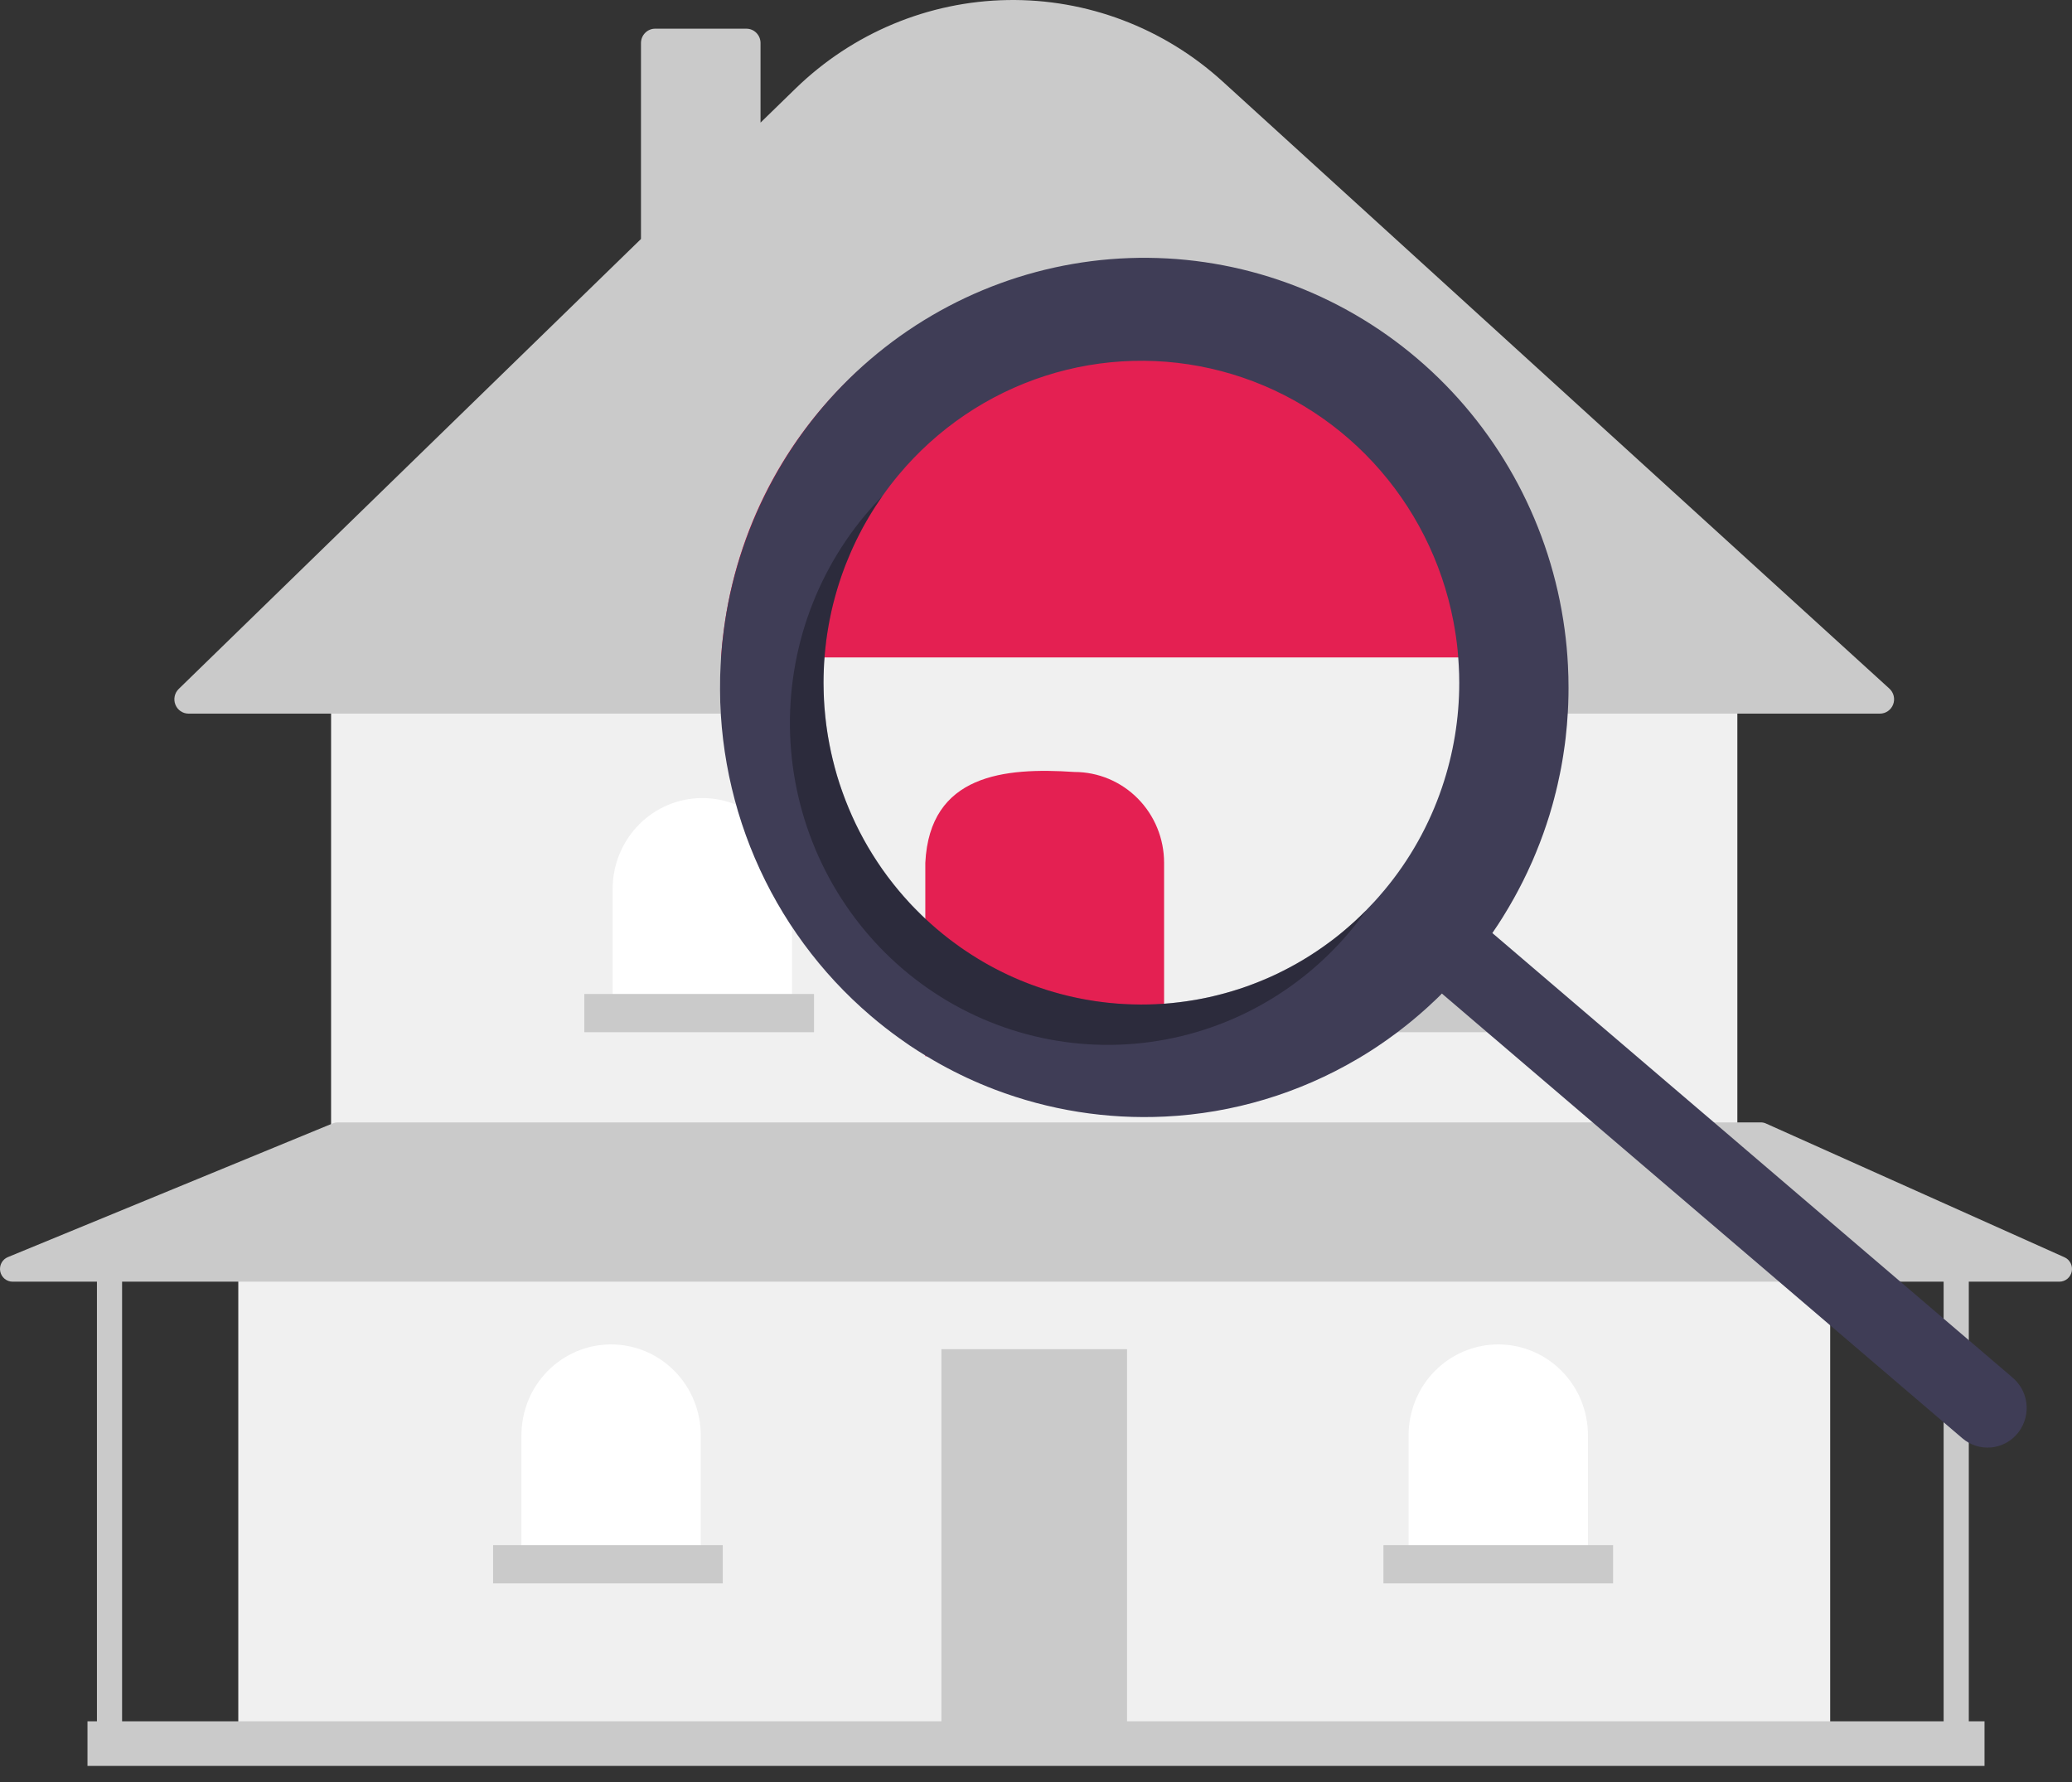
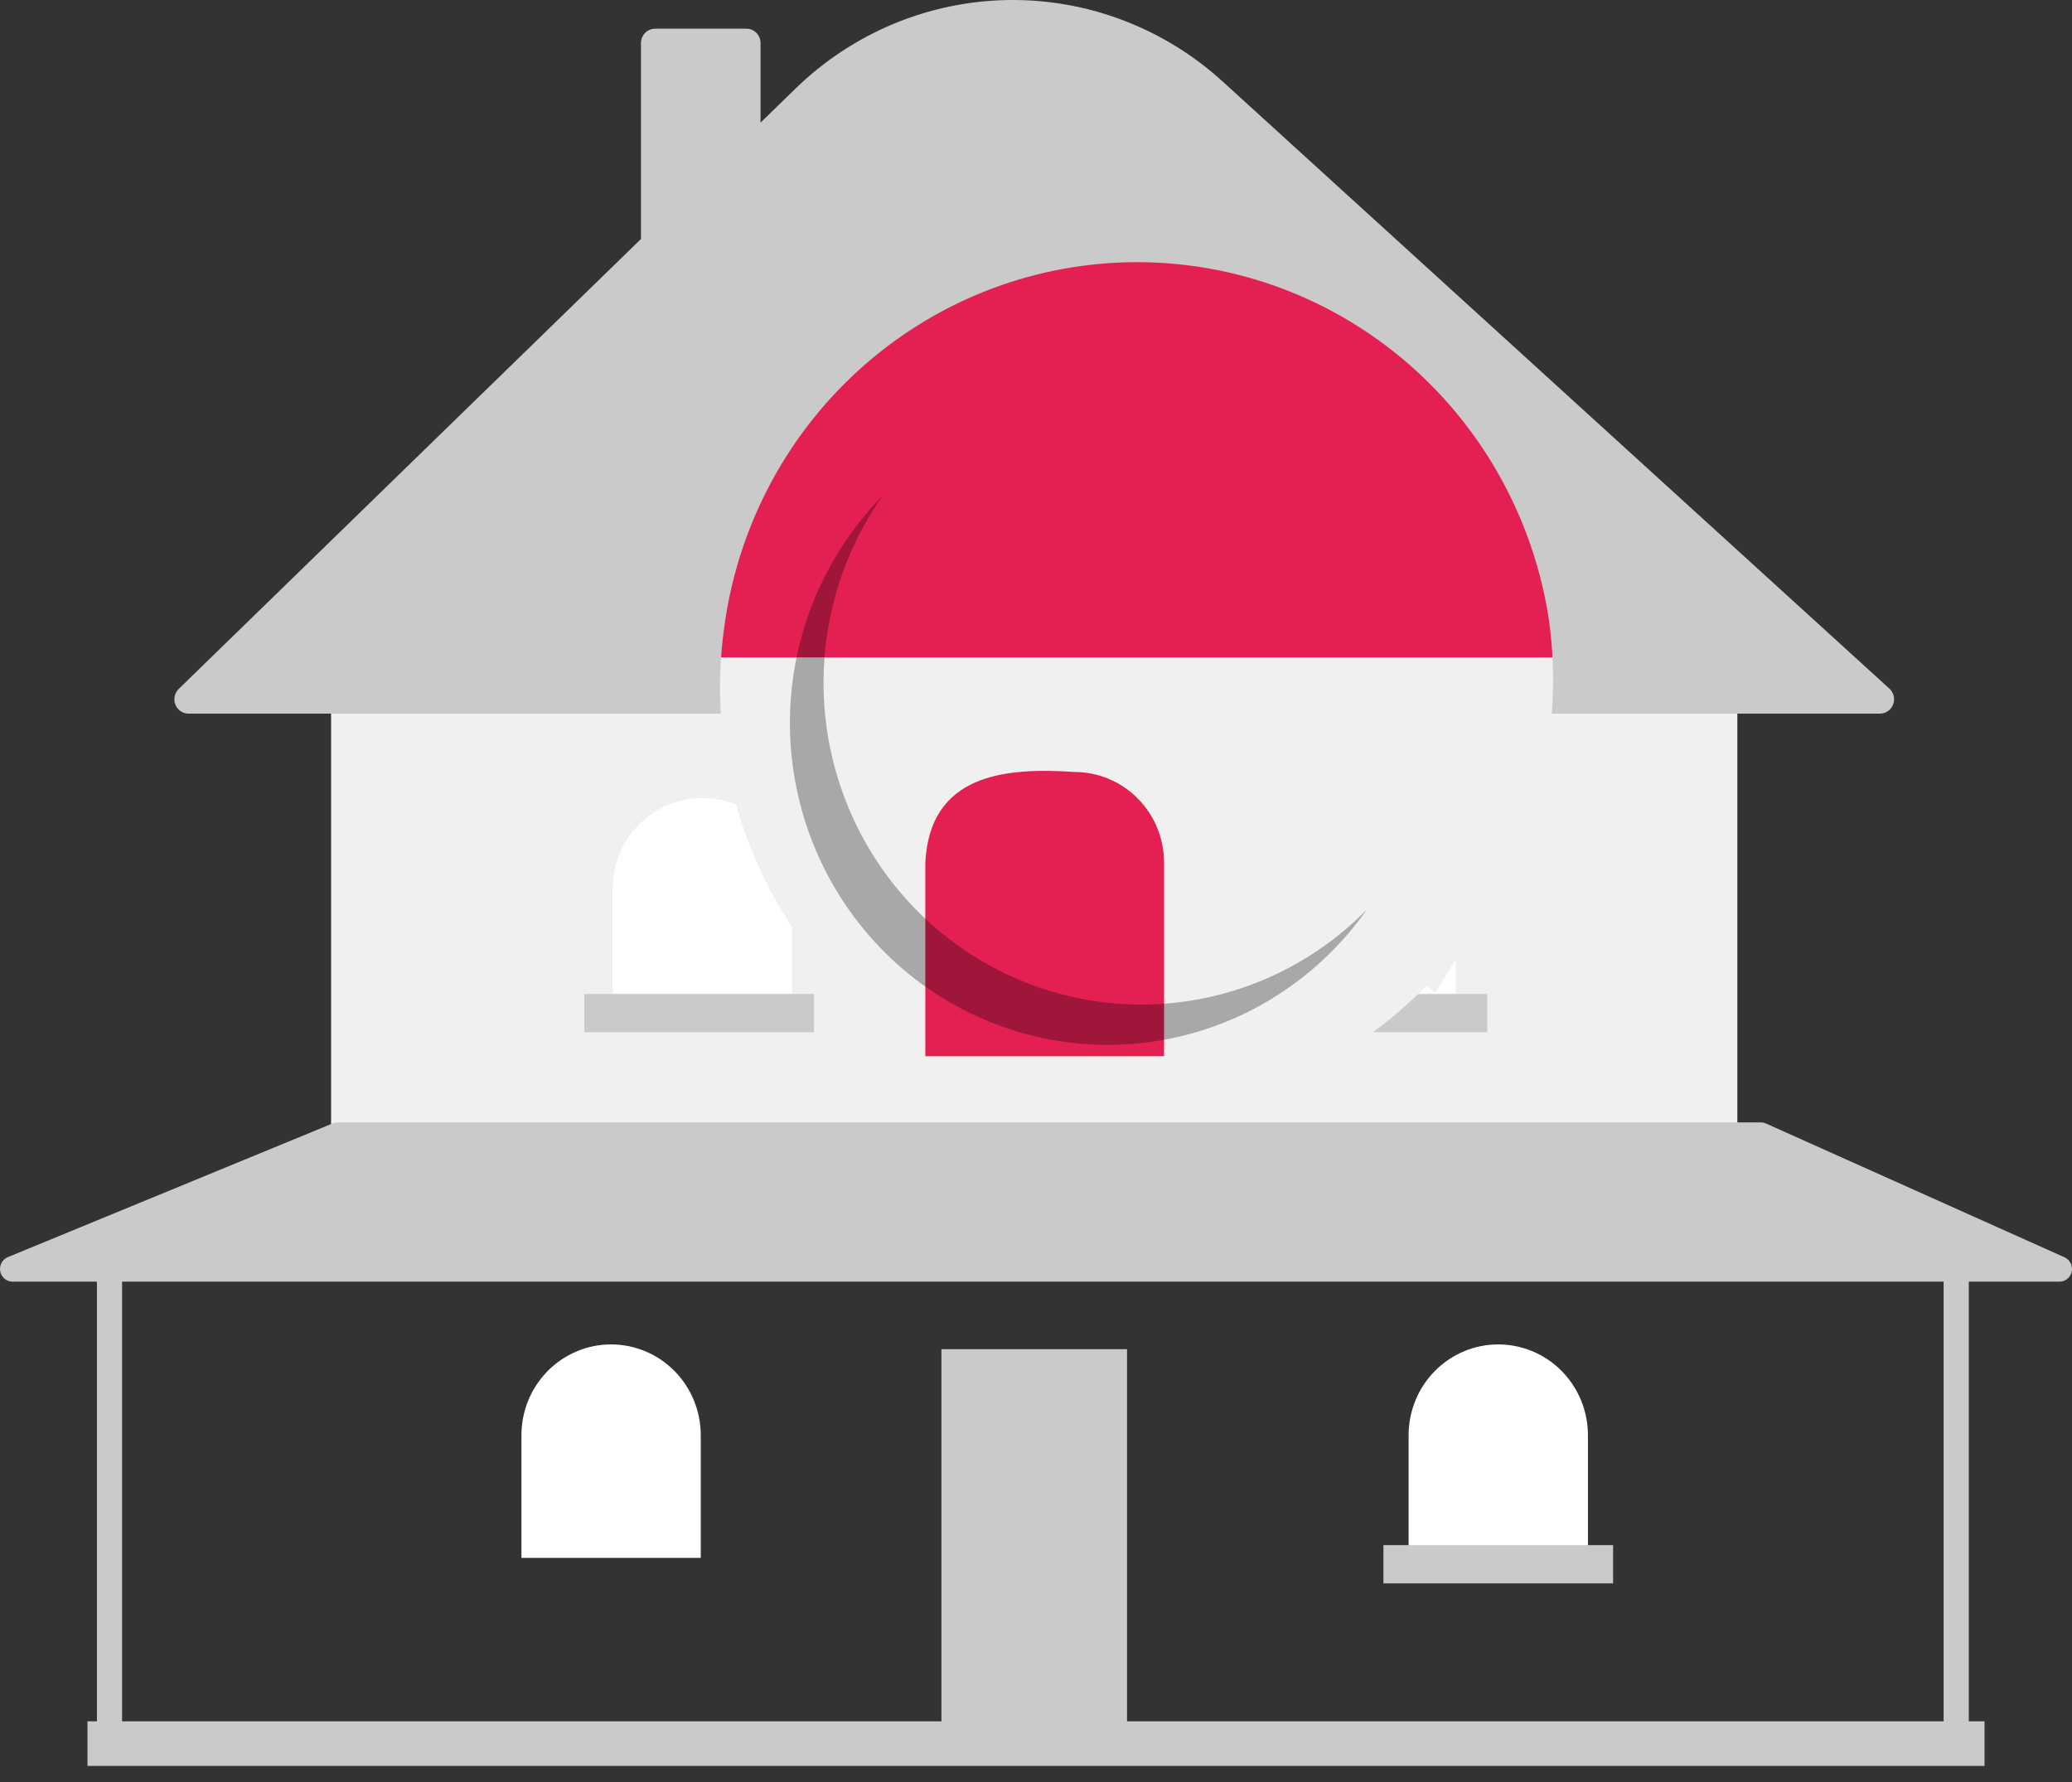
<svg xmlns="http://www.w3.org/2000/svg" width="100" height="86" viewBox="0 0 100 86" fill="none">
  <rect x="0" y="0" width="100" height="86" fill="#333333" stroke="none" />
-   <path d="M88.329 60.346H11.501V83.408H88.329V60.346Z" fill="#F0F0F0" />
  <path d="M54.394 65.112H45.435V83.408H54.394V65.112Z" fill="#CACACA" />
  <path d="M83.849 33.133H15.979V54.35H83.849V33.133Z" fill="#F0F0F0" />
  <path d="M90.73 34.44H9.099C8.962 34.44 8.829 34.398 8.716 34.321C8.603 34.244 8.516 34.134 8.465 34.006C8.414 33.878 8.402 33.738 8.431 33.603C8.459 33.468 8.527 33.345 8.625 33.249L30.935 11.534V2.076C30.936 1.892 31.008 1.716 31.136 1.587C31.264 1.457 31.437 1.384 31.619 1.384H36.022C36.203 1.384 36.377 1.457 36.505 1.587C36.633 1.716 36.705 1.892 36.705 2.076V5.918L38.39 4.278C41.148 1.594 44.806 0.067 48.63 0.002C52.455 -0.062 56.161 1.341 59.006 3.931L91.187 33.233C91.29 33.327 91.362 33.45 91.395 33.586C91.427 33.722 91.418 33.865 91.368 33.995C91.319 34.126 91.231 34.239 91.117 34.318C91.004 34.397 90.869 34.44 90.73 34.44Z" fill="#CACACA" />
  <path d="M33.896 38.514C34.464 38.514 35.027 38.627 35.552 38.847C36.077 39.068 36.554 39.39 36.956 39.797C37.357 40.204 37.676 40.687 37.894 41.219C38.111 41.751 38.223 42.32 38.223 42.896V48.815H29.568V42.896C29.568 42.32 29.68 41.751 29.898 41.219C30.115 40.687 30.434 40.204 30.836 39.797C31.238 39.39 31.715 39.068 32.24 38.847C32.765 38.627 33.327 38.514 33.896 38.514Z" fill="white" />
-   <path d="M49.914 38.591C51.062 38.591 52.163 39.052 52.974 39.874C53.786 40.696 54.242 41.81 54.242 42.973V48.892H45.587V42.973C45.587 41.81 46.043 40.696 46.854 39.874C47.666 39.052 48.767 38.591 49.914 38.591Z" fill="white" />
  <path d="M65.933 38.668C67.08 38.668 68.181 39.129 68.993 39.951C69.804 40.773 70.26 41.887 70.26 43.049V48.969H61.605V43.049C61.605 41.887 62.061 40.773 62.873 39.951C63.684 39.129 64.785 38.668 65.933 38.668Z" fill="white" />
  <path d="M72.31 64.882C73.458 64.882 74.558 65.343 75.37 66.165C76.182 66.987 76.638 68.101 76.638 69.263V75.183H67.983V69.263C67.983 68.101 68.439 66.987 69.25 66.165C70.062 65.343 71.162 64.882 72.31 64.882Z" fill="white" />
  <path d="M29.493 64.882C30.64 64.882 31.741 65.343 32.553 66.165C33.364 66.987 33.82 68.101 33.82 69.263V75.183H25.166V69.263C25.166 68.688 25.277 68.118 25.495 67.587C25.712 67.055 26.031 66.572 26.433 66.165C26.835 65.758 27.312 65.436 27.837 65.215C28.362 64.995 28.924 64.882 29.493 64.882Z" fill="white" />
  <path d="M99.638 60.677L85.226 54.219C85.149 54.184 85.065 54.167 84.981 54.167H16.295C16.216 54.167 16.139 54.182 16.066 54.212L0.379 60.669C0.248 60.723 0.14 60.821 0.073 60.946C0.006 61.072 -0.016 61.217 0.011 61.357C0.038 61.497 0.113 61.623 0.221 61.714C0.33 61.804 0.466 61.854 0.607 61.854H4.678V83.071H4.222V85.224H95.778V83.071H95.019V61.854H99.393C99.532 61.854 99.667 61.806 99.775 61.717C99.883 61.628 99.958 61.504 99.987 61.366C100.016 61.228 99.997 61.084 99.933 60.959C99.87 60.833 99.766 60.734 99.638 60.677ZM93.804 83.071H5.892V61.854H93.804V83.071Z" fill="#CACACA" />
  <path d="M39.286 47.969H28.202V49.814H39.286V47.969Z" fill="#CACACA" />
  <path d="M55.532 47.969H44.448V49.814H55.532V47.969Z" fill="#CACACA" />
  <path d="M71.778 47.969H60.694V49.814H71.778V47.969Z" fill="#CACACA" />
  <path d="M77.852 74.568H66.768V76.413H77.852V74.568Z" fill="#CACACA" />
-   <path d="M34.882 74.568H23.798V76.413H34.882V74.568Z" fill="#CACACA" />
  <path d="M74.957 32.816C74.957 32.937 74.955 33.059 74.953 33.18C74.951 33.325 74.948 33.468 74.942 33.613C74.937 33.74 74.931 33.864 74.924 33.988C74.901 34.405 74.866 34.819 74.817 35.236C74.806 35.341 74.793 35.445 74.778 35.55C74.767 35.631 74.756 35.714 74.743 35.797C74.73 35.889 74.717 35.982 74.702 36.074C74.672 36.27 74.639 36.466 74.602 36.662C74.583 36.76 74.564 36.858 74.544 36.956C74.505 37.15 74.462 37.346 74.418 37.54C74.414 37.555 74.41 37.572 74.406 37.587C74.384 37.683 74.362 37.777 74.337 37.873C74.33 37.901 74.325 37.928 74.315 37.956C74.298 38.028 74.28 38.099 74.261 38.171C74.235 38.271 74.209 38.369 74.181 38.469C74.136 38.623 74.092 38.776 74.045 38.93C74.04 38.946 74.035 38.963 74.031 38.979C73.941 39.271 73.846 39.559 73.742 39.846C73.688 39.996 73.63 40.149 73.573 40.3C73.515 40.451 73.456 40.601 73.394 40.75C73.335 40.895 73.273 41.04 73.212 41.184C73.197 41.217 73.182 41.251 73.165 41.285C73.1 41.434 73.033 41.579 72.964 41.724C72.963 41.726 72.963 41.73 72.961 41.732C72.907 41.849 72.849 41.965 72.791 42.08C72.791 42.084 72.79 42.087 72.788 42.09C72.732 42.203 72.674 42.316 72.615 42.427L72.52 42.61L72.508 42.63C72.389 42.855 72.267 43.077 72.136 43.297C72.109 43.346 72.081 43.395 72.053 43.443C72.025 43.491 71.995 43.54 71.965 43.587C71.947 43.621 71.926 43.655 71.904 43.689C71.865 43.753 71.826 43.819 71.785 43.883C71.777 43.897 71.768 43.91 71.761 43.923C71.69 44.034 71.619 44.143 71.548 44.255C71.461 44.388 71.372 44.52 71.281 44.652L69.26 47.926L69.172 47.853L69.148 47.83H69.146L69.066 47.763L68.847 47.574C68.78 47.64 68.715 47.706 68.648 47.77C68.622 47.797 68.594 47.821 68.568 47.847C68.547 47.866 68.529 47.885 68.508 47.904C65.015 51.358 60.368 53.359 55.488 53.509H55.482C51.788 53.612 48.13 52.738 44.871 50.973C44.799 50.935 44.728 50.898 44.657 50.854C44.233 50.621 43.818 50.374 43.411 50.11C43.409 50.108 43.407 50.108 43.405 50.106C42.932 49.767 42.471 49.405 42.021 49.021C39.605 46.959 37.694 44.359 36.437 41.424C35.181 38.489 34.612 35.299 34.777 32.104C34.783 31.978 34.79 31.854 34.8 31.727C34.83 31.271 34.875 30.817 34.937 30.365C34.954 30.239 34.973 30.113 34.991 29.988H74.767C74.845 30.565 74.899 31.145 74.929 31.727C74.948 32.091 74.957 32.453 74.957 32.816Z" fill="#F0F0F0" />
  <path d="M74.767 29.988C74.051 25.166 71.65 20.764 68.001 17.583C64.351 14.402 59.695 12.652 54.879 12.652C50.064 12.652 45.408 14.402 41.758 17.583C38.109 20.764 35.708 25.166 34.992 29.988C34.973 30.113 34.954 30.239 34.938 30.365C34.876 30.817 34.83 31.271 34.8 31.727H74.929C74.899 31.145 74.846 30.566 74.767 29.988Z" fill="#E42052" />
  <path d="M56.182 50.972H44.658V41.638C44.871 37.371 48.472 37.027 51.855 37.256C52.423 37.256 52.986 37.369 53.511 37.589C54.036 37.81 54.513 38.132 54.915 38.539C55.317 38.946 55.636 39.429 55.853 39.961C56.07 40.492 56.182 41.062 56.182 41.638V50.972Z" fill="#E42052" />
-   <path d="M44.657 44.336V44.337C44.657 44.339 44.659 44.339 44.661 44.339L44.657 44.336ZM40.022 29.988C40.015 30.036 40.006 30.083 39.998 30.13C40.006 30.083 40.015 30.036 40.024 29.988H40.022ZM39.792 31.727C39.786 31.799 39.781 31.871 39.777 31.942C39.781 31.871 39.786 31.799 39.794 31.727C39.793 31.714 39.794 31.701 39.795 31.688C39.794 31.701 39.794 31.714 39.792 31.727ZM44.657 44.337C44.657 44.339 44.659 44.339 44.661 44.339L44.657 44.336V44.337ZM40.022 29.988C40.015 30.036 40.006 30.083 39.998 30.13C40.006 30.083 40.015 30.036 40.024 29.988H40.022ZM39.777 31.942C39.781 31.871 39.786 31.799 39.794 31.727C39.793 31.714 39.794 31.701 39.795 31.688C39.794 31.701 39.794 31.714 39.792 31.727C39.786 31.799 39.781 31.871 39.777 31.942ZM97.258 66.601C97.222 66.562 97.183 66.526 97.143 66.492L97.141 66.49L87.927 58.617L87.689 58.413L86.783 57.639L86.556 57.445L85.265 56.341L84.911 56.039L84.18 55.414L83.806 55.093L80.278 52.081L78.256 50.353L77.984 50.121L72.025 45.029C72.116 44.897 72.205 44.765 72.293 44.631C72.363 44.52 72.434 44.411 72.505 44.3C72.512 44.286 72.522 44.273 72.529 44.26C72.57 44.196 72.609 44.13 72.648 44.066C72.67 44.032 72.691 43.998 72.709 43.964C72.739 43.917 72.769 43.868 72.797 43.819C72.825 43.772 72.853 43.723 72.881 43.674C73.011 43.454 73.134 43.231 73.253 43.007L73.264 42.986L73.359 42.804C73.418 42.693 73.476 42.58 73.532 42.467C73.534 42.464 73.535 42.461 73.535 42.457C73.593 42.342 73.651 42.225 73.705 42.109C73.707 42.107 73.707 42.103 73.709 42.101C73.777 41.956 73.844 41.811 73.909 41.662C73.926 41.628 73.941 41.594 73.956 41.56C74.017 41.417 74.079 41.272 74.138 41.127C74.2 40.978 74.259 40.827 74.317 40.677C74.375 40.526 74.432 40.373 74.486 40.223C74.589 39.934 74.685 39.645 74.775 39.356C74.779 39.339 74.784 39.323 74.79 39.307C74.836 39.153 74.881 39 74.925 38.845C74.953 38.745 74.979 38.648 75.005 38.548C75.024 38.476 75.043 38.404 75.059 38.333C75.069 38.305 75.074 38.278 75.082 38.25C75.106 38.154 75.128 38.06 75.15 37.964C75.154 37.949 75.158 37.932 75.162 37.917C75.206 37.722 75.249 37.527 75.288 37.333C75.309 37.234 75.327 37.137 75.346 37.039C75.381 36.843 75.417 36.647 75.446 36.451C75.461 36.358 75.474 36.266 75.487 36.174C75.5 36.091 75.511 36.008 75.523 35.927C75.538 35.822 75.55 35.718 75.562 35.612C75.61 35.196 75.645 34.782 75.668 34.365C75.675 34.241 75.681 34.116 75.686 33.99C75.692 33.845 75.696 33.702 75.698 33.557C75.699 33.436 75.701 33.314 75.701 33.193C75.701 32.83 75.692 32.468 75.673 32.104C75.644 31.522 75.59 30.942 75.511 30.365C74.845 25.432 72.447 20.906 68.757 17.615C65.066 14.324 60.33 12.488 55.412 12.443C50.495 12.397 45.726 14.145 41.976 17.366C38.227 20.588 35.747 25.068 34.991 29.988C34.973 30.113 34.954 30.239 34.937 30.365C34.876 30.817 34.83 31.271 34.8 31.727C34.79 31.854 34.783 31.978 34.777 32.104C34.612 35.299 35.181 38.489 36.437 41.424C37.694 44.359 39.605 46.959 42.021 49.021C42.471 49.406 42.932 49.767 43.405 50.106C43.407 50.108 43.409 50.108 43.411 50.11C43.569 50.223 43.727 50.334 43.887 50.444C44.142 50.613 44.398 50.779 44.657 50.937C44.678 50.949 44.698 50.962 44.719 50.973C44.942 51.109 45.167 51.239 45.392 51.365H45.394C46.232 51.831 47.102 52.237 47.997 52.578C50.623 53.579 53.424 54.024 56.226 53.886H56.232C59.503 53.726 62.688 52.771 65.518 51.103C65.929 50.862 66.335 50.604 66.731 50.329C66.83 50.261 66.93 50.191 67.027 50.121C67.146 50.037 67.265 49.948 67.384 49.86C67.386 49.86 67.386 49.858 67.388 49.858C67.397 49.85 67.406 49.843 67.416 49.837C67.496 49.775 67.578 49.713 67.656 49.652C67.677 49.637 67.697 49.622 67.717 49.605C67.723 49.601 67.728 49.597 67.732 49.592C67.779 49.558 67.823 49.52 67.87 49.485C67.916 49.449 67.961 49.411 68.008 49.373C68.016 49.368 68.023 49.363 68.03 49.356C68.082 49.313 68.134 49.272 68.186 49.228C68.24 49.185 68.292 49.14 68.343 49.096C68.395 49.053 68.445 49.01 68.497 48.965C68.542 48.927 68.588 48.887 68.633 48.846C68.648 48.835 68.661 48.821 68.676 48.808C68.681 48.803 68.688 48.798 68.694 48.793C68.756 48.74 68.815 48.686 68.875 48.631C68.89 48.618 68.903 48.605 68.918 48.592C69.009 48.509 69.1 48.426 69.189 48.339C69.21 48.32 69.232 48.3 69.252 48.281C69.273 48.262 69.291 48.243 69.312 48.224C69.338 48.198 69.366 48.173 69.392 48.147C69.459 48.083 69.524 48.017 69.591 47.951L69.811 48.139L69.891 48.207H69.892L69.917 48.23L70.004 48.303L71.303 49.415L71.331 49.439L71.353 49.456L71.5 49.583L71.794 49.835L72.088 50.086L72.131 50.121L73.498 51.29L73.688 51.452L75.007 52.578L81.836 58.413L82.074 58.617L91.42 66.601L93.816 68.649L94.707 69.41C94.897 69.573 95.115 69.695 95.351 69.772C95.587 69.848 95.836 69.876 96.083 69.856C96.33 69.835 96.57 69.764 96.79 69.649C97.011 69.534 97.206 69.376 97.366 69.184C97.5 69.025 97.606 68.844 97.68 68.649C97.816 68.303 97.848 67.925 97.773 67.561C97.698 67.197 97.519 66.863 97.258 66.601ZM43.362 22.927C45.229 20.687 47.683 19.028 50.442 18.14C53.2 17.253 56.15 17.174 58.951 17.913C61.752 18.651 64.29 20.177 66.27 22.314C68.251 24.451 69.595 27.111 70.146 29.988C70.17 30.115 70.192 30.239 70.213 30.365C70.289 30.816 70.345 31.271 70.378 31.727C70.387 31.854 70.397 31.978 70.402 32.104C70.419 32.387 70.427 32.671 70.427 32.954C70.427 34.668 70.147 36.371 69.597 37.992V37.994C68.981 39.812 68.037 41.497 66.811 42.964C66.785 42.994 66.759 43.026 66.731 43.056C66.486 43.35 66.227 43.633 65.961 43.902C65.959 43.904 65.957 43.908 65.956 43.91C65.864 44.002 65.771 44.096 65.678 44.183C65.488 44.369 65.295 44.547 65.098 44.716C64.802 44.978 64.499 45.224 64.188 45.453C64.084 45.53 63.98 45.605 63.873 45.681C63.769 45.756 63.663 45.828 63.557 45.899C63.345 46.042 63.129 46.18 62.911 46.31C62.804 46.376 62.692 46.44 62.582 46.502C62.472 46.566 62.361 46.627 62.249 46.685C62.138 46.745 62.026 46.804 61.912 46.86C61.687 46.975 61.46 47.083 61.23 47.182C61.114 47.235 60.999 47.284 60.883 47.329C60.811 47.359 60.74 47.39 60.668 47.416C60.639 47.429 60.61 47.441 60.58 47.45C60.541 47.467 60.502 47.482 60.463 47.495C60.45 47.501 60.437 47.506 60.424 47.51C60.344 47.542 60.266 47.57 60.184 47.599C60.067 47.642 59.949 47.682 59.83 47.719C59.711 47.759 59.594 47.797 59.475 47.831C59.356 47.868 59.235 47.902 59.116 47.934C58.995 47.968 58.876 48 58.755 48.028C58.627 48.062 58.498 48.092 58.368 48.121C58.254 48.147 58.143 48.17 58.029 48.19C57.923 48.213 57.815 48.232 57.709 48.251C57.56 48.277 57.412 48.301 57.261 48.322C57.179 48.335 57.099 48.347 57.017 48.354C56.982 48.36 56.948 48.364 56.915 48.367C56.811 48.383 56.706 48.394 56.604 48.403C56.576 48.405 56.55 48.409 56.524 48.411C56.411 48.422 56.295 48.431 56.182 48.441C55.938 48.458 55.696 48.469 55.452 48.475C55.33 48.477 55.205 48.479 55.082 48.479C54.959 48.479 54.837 48.477 54.714 48.473C54.714 48.473 54.714 48.475 54.712 48.473C54.71 48.475 54.71 48.475 54.708 48.473C54.708 48.473 54.708 48.473 54.707 48.474C54.707 48.474 54.707 48.474 54.706 48.474C54.706 48.474 54.706 48.474 54.705 48.474C54.705 48.473 54.705 48.473 54.704 48.473C54.698 48.475 54.692 48.475 54.686 48.473C54.598 48.473 54.511 48.469 54.425 48.464C54.362 48.462 54.297 48.46 54.232 48.454C54.144 48.45 54.057 48.445 53.969 48.437C53.942 48.437 53.914 48.433 53.886 48.431C53.873 48.431 53.86 48.43 53.847 48.428C53.757 48.42 53.666 48.413 53.577 48.403C53.532 48.399 53.486 48.396 53.441 48.39C53.305 48.375 53.169 48.358 53.035 48.339C52.883 48.32 52.73 48.298 52.58 48.269C52.509 48.26 52.44 48.247 52.371 48.234C52.28 48.219 52.189 48.202 52.098 48.183C52.003 48.164 51.908 48.145 51.813 48.123C51.737 48.105 51.659 48.089 51.582 48.07C51.545 48.062 51.508 48.053 51.472 48.043C51.277 47.996 51.084 47.945 50.892 47.889C50.771 47.855 50.65 47.819 50.531 47.782C50.367 47.731 50.206 47.676 50.044 47.618C49.98 47.597 49.919 47.574 49.856 47.55C49.792 47.529 49.731 47.505 49.668 47.48C49.61 47.459 49.552 47.437 49.497 47.414C49.404 47.378 49.312 47.341 49.221 47.303C49.033 47.226 48.849 47.145 48.665 47.058C48.561 47.007 48.456 46.958 48.354 46.907C47.95 46.709 47.553 46.49 47.161 46.248C47.065 46.189 46.968 46.127 46.871 46.065C46.75 45.99 46.633 45.911 46.516 45.831C46.451 45.786 46.388 45.743 46.324 45.698C46.207 45.615 46.092 45.53 45.978 45.445C45.919 45.402 45.859 45.357 45.801 45.312C45.595 45.153 45.392 44.987 45.193 44.818C45.098 44.737 45.003 44.654 44.91 44.569C44.871 44.535 44.832 44.499 44.793 44.464C44.748 44.422 44.704 44.383 44.661 44.339L44.657 44.336C44.592 44.277 44.527 44.215 44.464 44.153C44.365 44.059 44.268 43.962 44.175 43.864C44.078 43.769 43.986 43.669 43.894 43.571C43.801 43.473 43.712 43.373 43.624 43.271C43.535 43.171 43.448 43.069 43.362 42.966C43.278 42.868 43.197 42.766 43.118 42.666C42.929 42.429 42.748 42.187 42.575 41.941C42.495 41.828 42.419 41.715 42.344 41.6C42.264 41.483 42.188 41.364 42.116 41.246C42.039 41.127 41.967 41.006 41.896 40.884C41.894 40.88 41.892 40.876 41.889 40.873C41.749 40.633 41.615 40.392 41.49 40.147C41.362 39.899 41.241 39.647 41.128 39.394C41.07 39.267 41.014 39.139 40.962 39.011C40.854 38.753 40.754 38.495 40.661 38.233C40.614 38.107 40.571 37.981 40.529 37.852C40.527 37.844 40.525 37.836 40.521 37.828C40.435 37.568 40.357 37.306 40.288 37.042C40.287 37.039 40.287 37.035 40.285 37.031C40.249 36.901 40.216 36.771 40.186 36.639C40.156 36.524 40.13 36.409 40.106 36.292C40.078 36.163 40.05 36.032 40.026 35.901C40.013 35.833 40 35.765 39.989 35.697C39.978 35.641 39.968 35.582 39.959 35.526C39.95 35.469 39.941 35.411 39.931 35.352C39.913 35.237 39.896 35.123 39.881 35.008C39.862 34.872 39.847 34.736 39.833 34.599C39.816 34.435 39.801 34.271 39.788 34.105C39.779 33.994 39.773 33.881 39.767 33.768C39.762 33.664 39.756 33.561 39.755 33.457C39.753 33.452 39.753 33.446 39.755 33.44C39.754 33.44 39.754 33.44 39.754 33.439C39.754 33.439 39.754 33.438 39.754 33.438C39.754 33.438 39.754 33.438 39.754 33.437C39.754 33.437 39.754 33.437 39.755 33.436C39.753 33.434 39.753 33.434 39.755 33.432C39.754 33.432 39.754 33.432 39.754 33.432C39.754 33.431 39.754 33.431 39.754 33.431C39.754 33.43 39.754 33.43 39.754 33.43C39.754 33.429 39.754 33.429 39.755 33.429C39.753 33.387 39.751 33.346 39.751 33.304C39.747 33.182 39.745 33.059 39.745 32.937C39.745 32.826 39.747 32.717 39.749 32.605C39.753 32.451 39.758 32.296 39.766 32.142C39.766 32.108 39.769 32.076 39.771 32.042C39.773 32.008 39.775 31.976 39.777 31.942C39.781 31.871 39.786 31.799 39.794 31.727C39.793 31.714 39.794 31.701 39.795 31.688C39.801 31.607 39.808 31.526 39.816 31.445C39.831 31.283 39.849 31.119 39.87 30.957C39.881 30.876 39.89 30.795 39.903 30.714C39.911 30.657 39.92 30.599 39.929 30.541C39.937 30.482 39.946 30.424 39.957 30.365C39.97 30.288 39.983 30.209 39.998 30.13C40.006 30.083 40.015 30.036 40.024 29.988C40.06 29.8 40.099 29.612 40.141 29.423C40.184 29.233 40.233 29.045 40.285 28.856C40.335 28.666 40.391 28.476 40.45 28.285C40.478 28.189 40.508 28.095 40.541 28.001C40.603 27.811 40.668 27.622 40.741 27.436C40.774 27.343 40.809 27.249 40.849 27.157C40.923 26.97 41.001 26.784 41.081 26.601C41.122 26.509 41.163 26.416 41.208 26.324C41.291 26.141 41.379 25.959 41.474 25.779C41.565 25.597 41.663 25.418 41.764 25.241C41.864 25.064 41.969 24.887 42.078 24.711C42.129 24.625 42.184 24.536 42.242 24.451C42.354 24.278 42.471 24.105 42.59 23.935C42.83 23.592 43.089 23.255 43.362 22.927ZM39.792 31.727C39.786 31.799 39.781 31.871 39.777 31.942C39.781 31.871 39.786 31.799 39.794 31.727C39.793 31.714 39.794 31.701 39.795 31.688C39.794 31.701 39.794 31.714 39.792 31.727ZM40.022 29.988C40.015 30.036 40.006 30.083 39.998 30.13C40.006 30.083 40.015 30.036 40.024 29.988H40.022ZM44.657 44.336V44.337C44.657 44.339 44.659 44.339 44.661 44.339L44.657 44.336Z" fill="#3F3D56" />
  <path opacity="0.3" d="M45.194 44.818C42.251 42.303 40.349 38.759 39.867 34.891C39.385 31.022 40.357 27.111 42.59 23.935C42.297 24.234 42.014 24.547 41.74 24.875C40.441 26.434 39.457 28.237 38.846 30.18C38.235 32.124 38.008 34.171 38.178 36.204C38.348 38.236 38.912 40.215 39.837 42.027C40.763 43.839 42.032 45.449 43.571 46.765C46.681 49.422 50.705 50.719 54.759 50.371C58.813 50.023 62.565 48.059 65.189 44.91C65.462 44.582 65.719 44.247 65.96 43.903C63.244 46.667 59.6 48.295 55.753 48.465C51.906 48.634 48.137 47.332 45.194 44.818Z" fill="black" />
</svg>